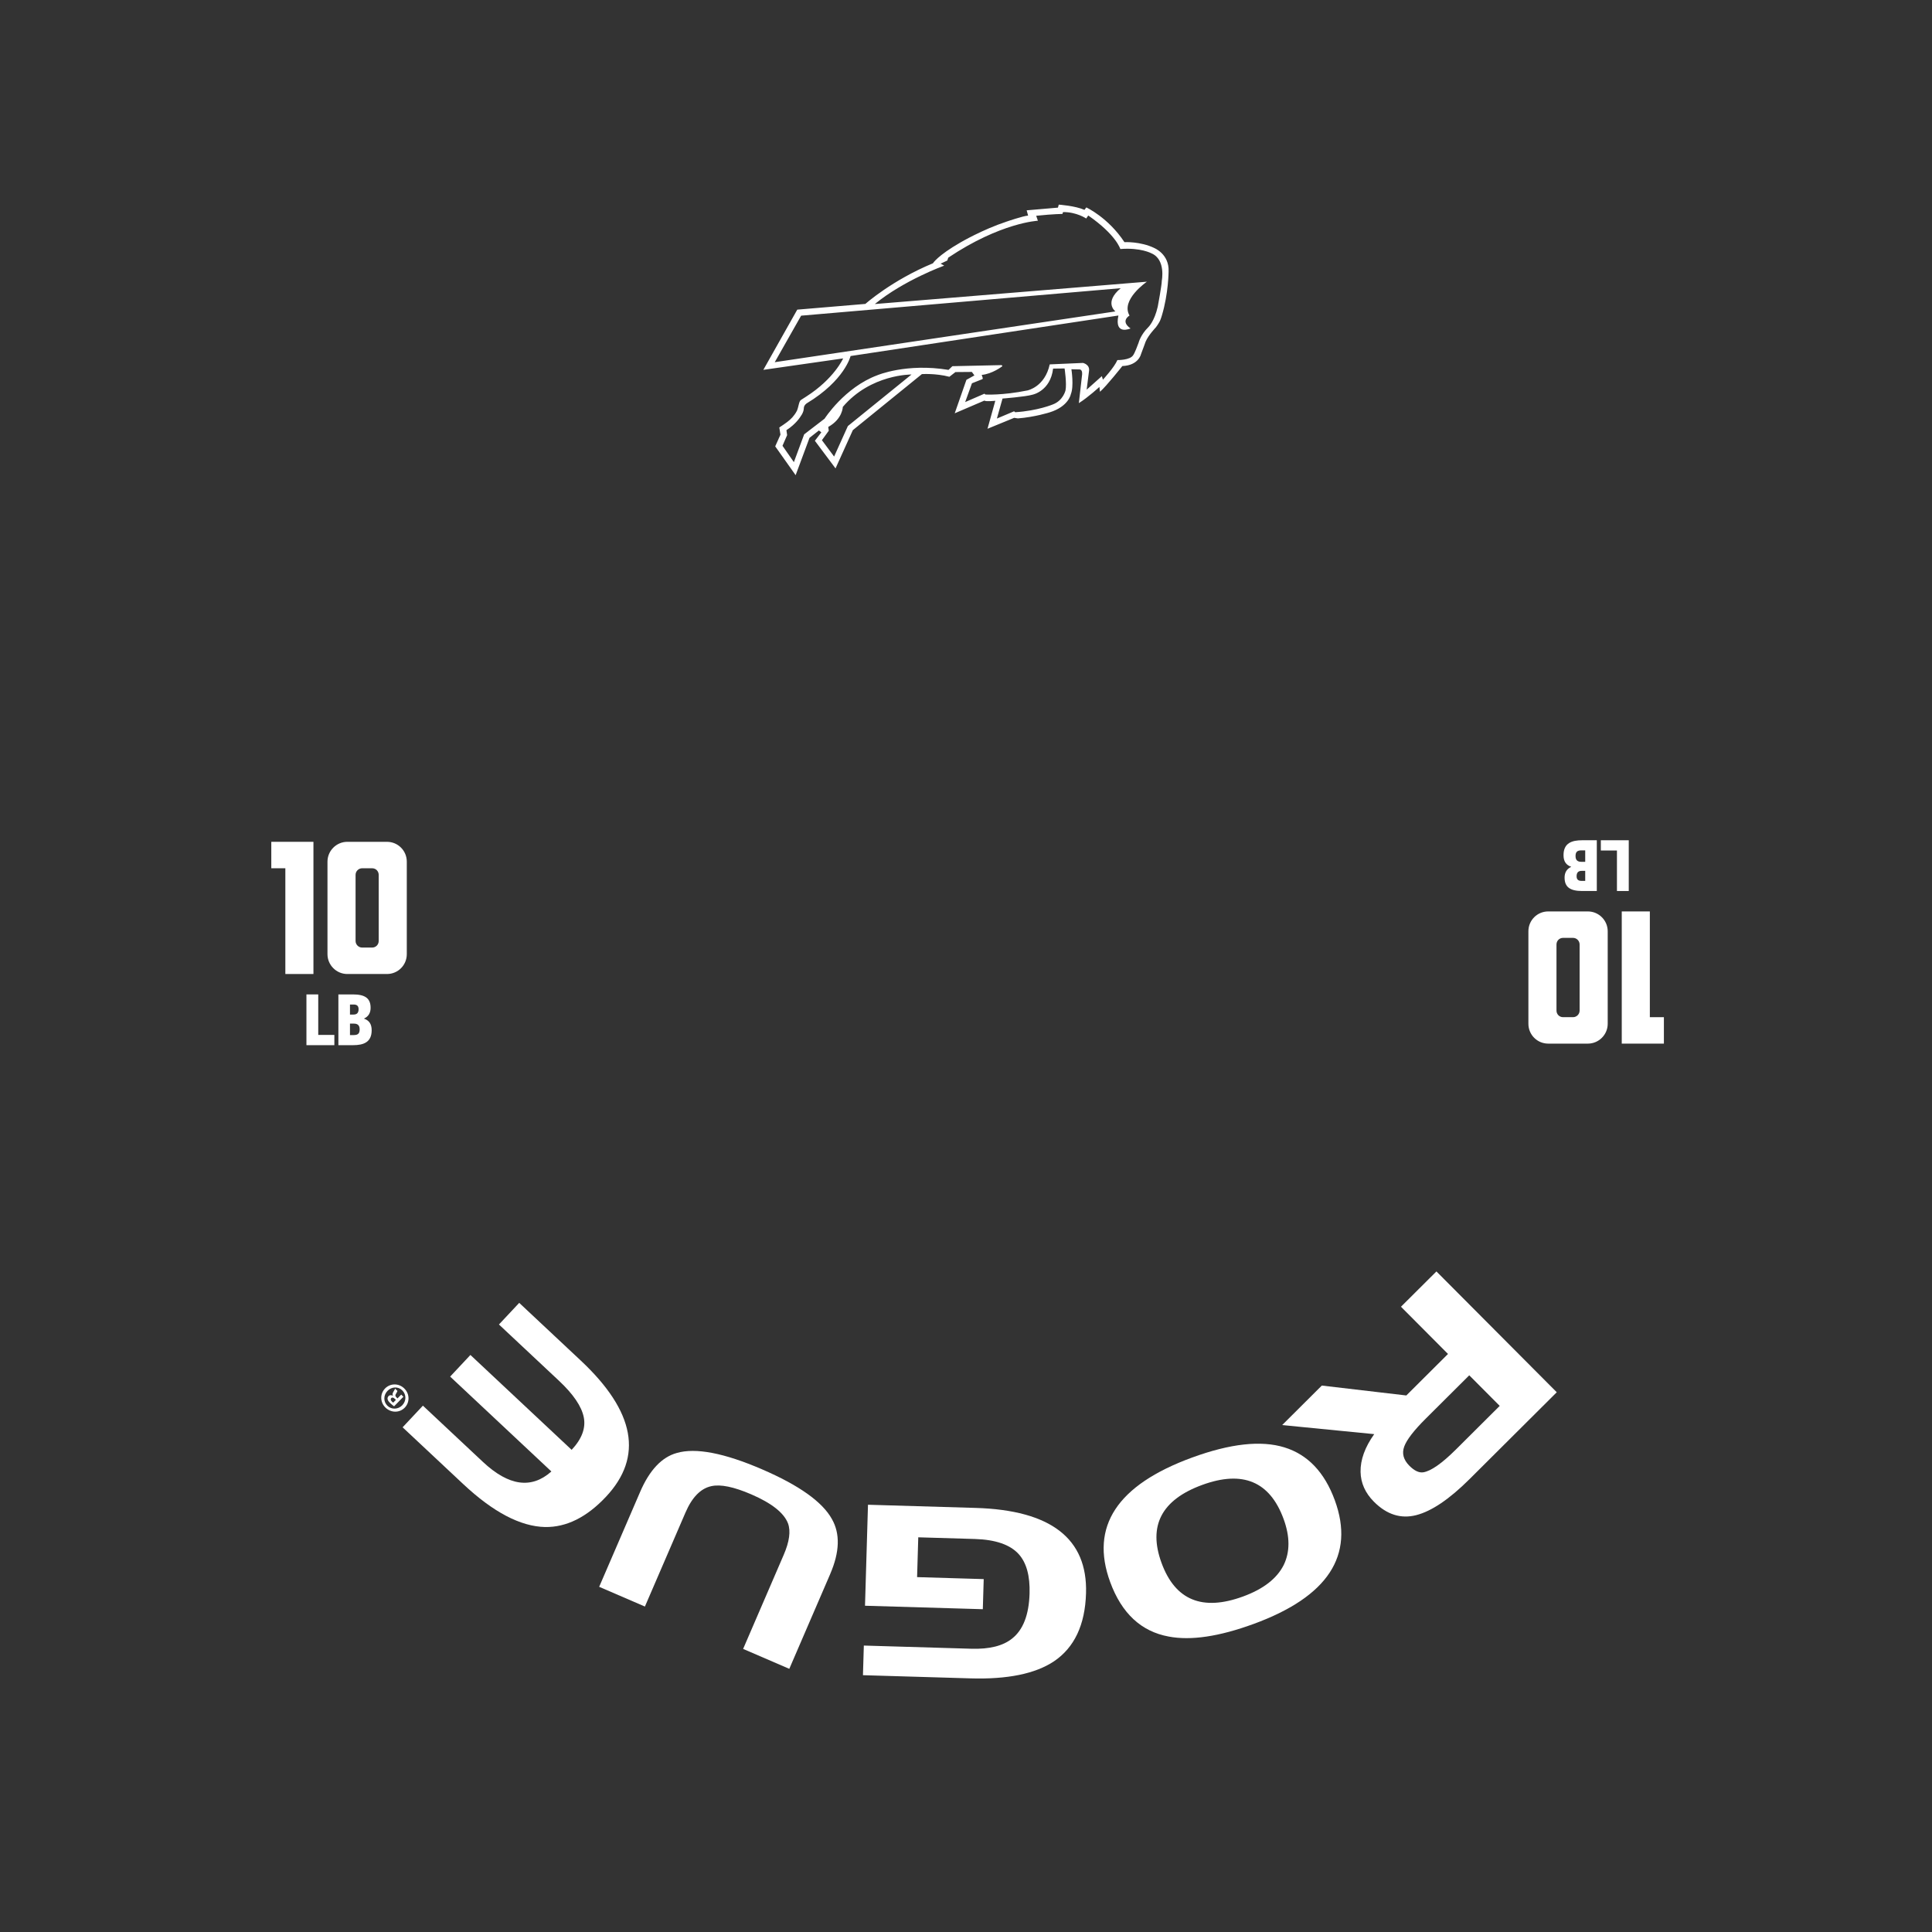
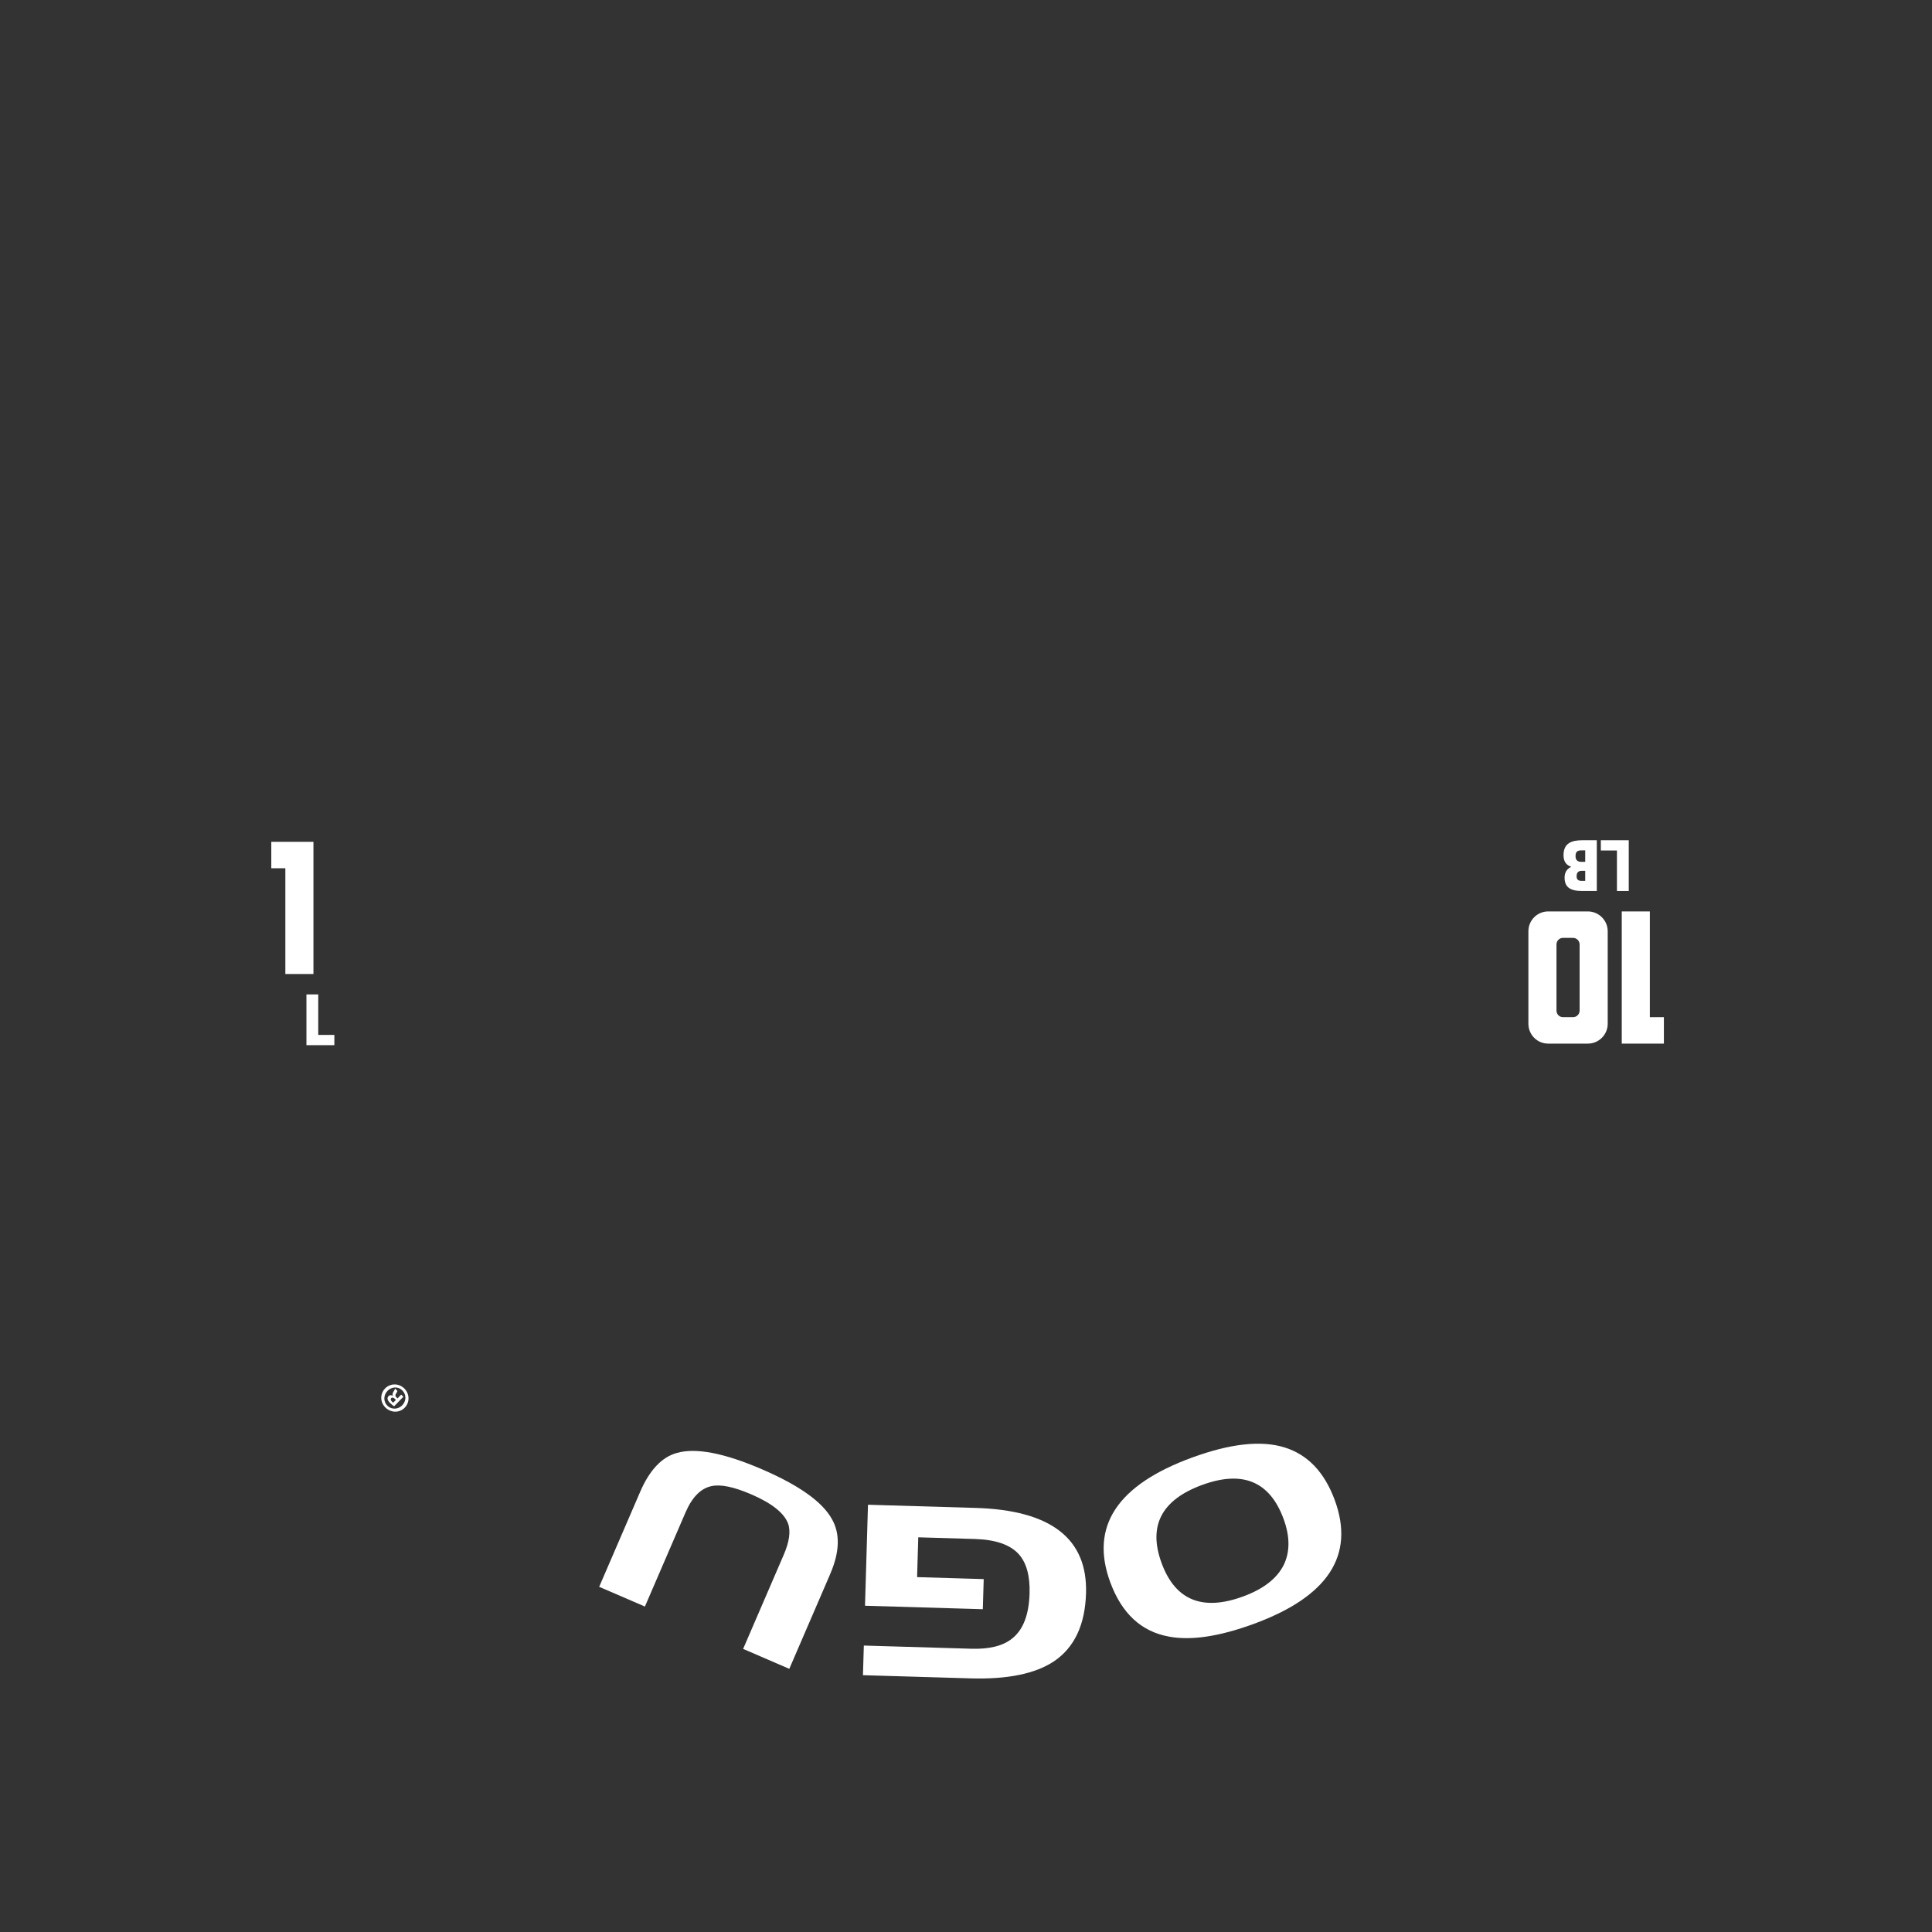
<svg xmlns="http://www.w3.org/2000/svg" id="Template" viewBox="0 0 1368 1368">
  <rect x="0" y="0" width="1368" height="1368" fill="#333333" stroke="none" />
  <defs>
    <style>
      .cls-1 {
        fill: #fff;
        stroke-width: 0px;
      }
    </style>
  </defs>
  <g>
-     <path class="cls-1" d="M991.99,925.27l25.11-25,85.2,85.55-61.75,61.5c-14.28,14.22-26.86,22.72-37.75,25.51-10.89,2.79-20.88-.38-29.96-9.5-6.16-6.19-9.31-13.24-9.46-21.16-.14-8.55,3.08-17.45,9.67-26.7l-65.18-6.42,28.08-27.97,59.83,7.01,29.51-29.39-33.3-33.44ZM1031.09,1026.16l30.82-30.69-21.57-21.65-30.82,30.69c-8.41,8.37-13.49,14.97-15.24,19.8-1.75,4.82-.53,9.34,3.65,13.54,3.55,3.57,6.84,5.12,9.85,4.65,5.46-.86,13.23-6.31,23.31-16.34Z" />
    <path class="cls-1" d="M887.63,1149.88c-24.39,8.93-44.4,11.9-60.04,8.93-19.55-3.57-33.38-16.45-41.51-38.63-14.4-39.32,4.9-68.67,57.88-88.08,27.12-9.93,48.95-12.35,65.48-7.25,16.53,5.09,28.43,17.58,35.71,37.45,14.32,39.11-4.86,68.3-57.52,87.59ZM908.89,1075.57c-9.74-26.6-28.96-34.64-57.66-24.13-28.8,10.55-38.4,28.96-28.77,55.24,9.66,26.39,28.9,34.31,57.7,23.76,14.4-5.27,24.01-12.73,28.83-22.36,4.48-9.27,4.44-20.11-.1-32.51Z" />
    <path class="cls-1" d="M650.2,1088.52l-.83,28.2,47.17,1.4-.63,21.32-83.42-2.46,2.11-71.51,76.21,2.25c53.27,1.57,79.33,21.72,78.18,60.44-.66,22.38-8.25,38.45-22.76,48.22-13.25,8.79-32.91,12.8-58.99,12.03l-76.2-2.25.62-20.98,76.21,2.25c12.76.38,22.35-2.03,28.77-7.21,7.8-6.15,11.92-16.78,12.37-31.89.37-12.42-2.16-21.68-7.58-27.78-6.07-6.79-16.49-10.4-31.26-10.84l-39.95-1.18Z" />
    <path class="cls-1" d="M587.89,1114.44l-29.01,67.22-32.69-14.11,28.74-66.61c4.04-9.35,5.05-16.78,3.03-22.28-2.88-7.46-11.56-14.32-26.06-20.57-12.34-5.32-21.74-7.25-28.23-5.78-7.53,1.63-13.62,7.84-18.28,18.63l-28.75,66.61-32.38-13.97,29.01-67.22c6.65-15.42,15.31-24.61,25.98-27.56,13.37-3.86,33.47,0,60.3,11.57,26.32,11.36,42.82,23.11,49.52,35.27,5.9,10.35,5.5,23.28-1.2,38.8Z" />
-     <path class="cls-1" d="M285.1,1010.62l14.35-15.31,42.52,39.85c18.22,17.07,34.37,19.32,48.45,6.75l-71.68-67.18,14.35-15.32,71.68,67.18c7.27-7.76,10.13-15.48,8.57-23.15-1.56-7.67-7.4-16.25-17.53-25.75l-42.52-39.85,14.35-15.32,43.62,40.88c38.39,35.98,44.35,68.1,17.86,96.37-13.63,14.54-28.01,21.7-43.14,21.48-17.44-.38-36.77-10.53-58.01-30.43l-42.89-40.19Z" />
    <path class="cls-1" d="M272.64,983.15c3.71-3.8,9.71-3.83,13.6-.04,3.88,3.79,4.04,9.83.33,13.63-3.71,3.8-9.72,3.75-13.64-.08-3.84-3.75-4-9.71-.28-13.51ZM284.82,995.05c2.94-3.02,3.01-7.63,0-10.57-2.89-2.9-7.5-2.64-10.41.33-2.94,3.01-3.09,7.63-.07,10.58,2.93,2.86,7.58,2.64,10.49-.34ZM284.08,987.47l1.57,1.53-6.61,6.78c-.71-.52-1.69-1.24-2.81-2.33-1.28-1.25-1.66-2.03-1.79-2.8-.13-.69.07-1.47.71-2.13.81-.83,1.95-.75,2.98-.24l.08-.08c-.46-.85-.27-1.71.41-2.82.8-1.24,1-1.77,1.12-2.14l1.65,1.62c-.04.45-.48,1.15-1.08,2.18-.56.82-.47,1.56.4,2.4l.74.73,2.62-2.69ZM280.33,991.22l-.74-.72c-.87-.84-1.86-1.24-2.54-.55-.61.62-.55,1.48.44,2.45.42.41.74.65.95.76l1.89-1.94Z" />
  </g>
-   <path class="cls-1" d="M817.35,175.62c-9.99-4.79-21.17-4.16-21.17-4.16-11.52-17.48-26.99-24.59-26.99-24.59l-1.31,1.74c-6.63-2.94-18.2-3.71-18.2-3.71l-.57,2.12-22.15,1.9,1.02,3.74c-3.47.2-15.21,4.24-15.21,4.24-17.34,5.74-32.56,14.7-32.56,14.7-16.59,9.55-19.62,14.83-19.62,14.83-29.06,12.01-47.83,28.76-47.83,28.76l-48.24,4.06-24.01,42.63,56.5-8.1s-6.27,14.34-26.23,27.08c-.49.31-1.87,1.14-3.69,2.37-1.45,1.08-1.49,4.48-2.8,7.63-1.38,2.57-2.03,3.11-3.22,4.63-2.17,2.44-4.96,4.34-9.26,7.19l.82,5.08-3.72,8.29,14.46,20.41,9.82-26.44,6.64-5.22,1.74,1.31-4.58,5.99,14.63,19.56,12.25-27.08,48.89-39.68s9.61-.69,19.48,1.88l4.28-3.33,11.63-.1,1.81,2.46-5.66,3.13-8.28,23.7,21.05-9.02c.61.89,7.68.16,7.68.16l-5.52,19.81,18.89-7.74,2.59.41c11.99-.93,22.48-4.27,22.48-4.27,13.58-4.17,15.05-12.92,15.05-12.92,2.31-5.57.4-17.62.4-17.62l5.85.13c2.27.26,1.7,3.84,1.7,3.84l-2.29,20.03c6.77-4.26,14.57-11.49,14.57-11.49l.4,3.44c4.66-4.06,15.84-18.22,15.84-18.22,11.49-.44,13.18-8.35,13.18-8.35,2.18-5.74,3.29-8.91,3.29-8.91,2.03-4.75,7.28-10.16,7.28-10.16,1.87-2.5,2.85-4.48,2.85-4.48.67-1.45,1.39-3.89,1.39-3.89,4.69-15.56,4.76-31.25,4.76-31.25.48-12.3-10.12-16.51-10.12-16.51ZM548.57,256.47l18.69-32.95,226.3-19.46c-12.15,10.08-3.77,16.45-3.77,16.45l-241.22,35.95ZM600.35,301.69l-9.74,21.58-8.64-11.58,4.87-6.71-.38-2.67c10.24-5.73,10.3-14.18,10.3-14.18,19.78-23.3,48.65-22.95,48.65-22.95l-45.07,36.51ZM754.46,276.42s-1.6,7.12-8.87,9.91c0,0-10.71,4.54-26.77,5.56l-.77-.67-12.18,5.14,3.99-14.16s16.32-1.26,21.26-2.74c0,0,12.64-2.48,14.55-18.47l8.14-.09s1.62,10.73.65,15.53ZM822.63,198.94c.02,2.91-2.85,18.17-2.85,18.17-2.38,10.53-6.67,14.54-6.67,14.54-5.53,5.45-6.88,10.97-6.88,10.97-2.86,7.88-3.88,8.9-3.88,8.9-2.21,3.61-11.16,3.43-11.16,3.43-2.09,5.06-10.25,13.89-10.25,13.89l-.75-2.51-10.76,9.59,1.69-13.34c.61-4.55-4.3-5.6-4.3-5.6l-23.54,1.03c-3.44,16.02-15.81,18.46-15.81,18.46-17.83,3.61-29.68,2.88-29.68,2.88l-.77-.57-13.61,5.92,4.8-13.31,7.26-2.88c.56-.18.35-.92.35-.92l-.69-2.14c7.47-.68,14.29-5.92,14.29-5.92.88-.71-.43-1-.43-1l-34.64.76-2.73,2.62c-29.92-4.96-50.42,3.79-50.42,3.79-23.23,8.65-37.35,30.76-37.35,30.76l-14.44,11.08-7.29,19.68-8.06-11.57,3.29-7.55-.5-3.52c7.03-4.5,10.06-9.78,10.06-9.78,2.45-3.26,2.26-5.95,2.26-5.95.18-2.16,2.15-3.32,2.15-3.32,26.9-16.26,30.95-33.44,30.95-33.44l189.65-28.69c-3.09,14.42,8.58,9.16,8.58,9.16-7.55-5.33-.71-9.12-.71-9.12-6.54-11.1,12.3-23.98,12.3-23.98l-192.65,15.82c20.69-16.93,49.12-27.2,49.12-27.2l-2.53-1.39,4.73-2.22.68-2.04c37.22-24.91,63.45-26.13,63.45-26.13l-1.18-3.52c12.71-1.32,18.54-1.28,18.54-1.28l.49-1.33c9.6-.11,16.38,4.55,16.38,4.55l1.44-2.14c19.83,13.73,22.71,23.75,22.71,23.75,14.39-1.18,22.08,3.06,22.08,3.06,10.34,4.45,7.26,19.54,7.26,19.54Z" />
  <g>
    <g>
      <g>
        <path class="cls-1" d="M216.98,740.05v-35.93h8.36v28.68h11.41v7.26h-19.77Z" />
-         <path class="cls-1" d="M239.6,740.05v-35.93h10.31c8.71,0,12.51,2.85,12.51,9.51,0,3.6-1.6,6.21-4.65,7.56v.1c3.5,1.2,5.4,3.7,5.4,8.21,0,8.61-5.91,10.56-13.21,10.56h-10.36ZM250.36,718.38c2.25,0,3.55-1.1,3.55-3.8,0-2.55-1.45-3.3-3.55-3.3h-2.55v7.11h2.55ZM250.56,732.9c3.05,0,4.1-1.25,4.1-4.05,0-3.05-1.65-4.05-4.05-4.05h-2.8v8.11h2.75Z" />
      </g>
      <g>
        <path class="cls-1" d="M202.05,689.67v-74.88h-9.95v-18.72h29.84v93.6h-19.89Z" />
-         <path class="cls-1" d="M274,689.67h-28.08c-7.72,0-14.04-6.32-14.04-14.04v-65.52c0-7.72,6.32-14.04,14.04-14.04h28.08c7.84,0,14.04,6.32,14.04,14.04v65.52c0,7.72-6.2,14.04-14.04,14.04ZM268.15,619.47c0-2.57-1.99-4.68-4.68-4.68h-7.02c-2.57,0-4.68,2.11-4.68,4.68v46.8c0,2.57,2.11,4.68,4.68,4.68h7.02c2.69,0,4.68-2.11,4.68-4.68v-46.8Z" />
      </g>
    </g>
    <g>
      <g>
        <path class="cls-1" d="M1153.28,594.97v35.93h-8.36v-28.68h-11.41v-7.26h19.77Z" />
        <path class="cls-1" d="M1130.66,594.97v35.93h-10.31c-8.71,0-12.51-2.85-12.51-9.51,0-3.6,1.6-6.21,4.65-7.56v-.1c-3.5-1.2-5.4-3.7-5.4-8.21,0-8.61,5.91-10.56,13.21-10.56h10.36ZM1119.9,616.64c-2.25,0-3.55,1.1-3.55,3.8,0,2.55,1.45,3.3,3.55,3.3h2.55v-7.11h-2.55ZM1119.7,602.13c-3.05,0-4.1,1.25-4.1,4.05,0,3.05,1.65,4.05,4.05,4.05h2.8v-8.11h-2.75Z" />
      </g>
      <g>
        <path class="cls-1" d="M1168.21,645.36v74.88h9.95v18.72h-29.84v-93.6h19.89Z" />
        <path class="cls-1" d="M1096.26,645.36h28.08c7.72,0,14.04,6.32,14.04,14.04v65.52c0,7.72-6.32,14.04-14.04,14.04h-28.08c-7.84,0-14.04-6.32-14.04-14.04v-65.52c0-7.72,6.2-14.04,14.04-14.04ZM1102.11,715.56c0,2.57,1.99,4.68,4.68,4.68h7.02c2.57,0,4.68-2.11,4.68-4.68v-46.8c0-2.57-2.11-4.68-4.68-4.68h-7.02c-2.69,0-4.68,2.11-4.68,4.68v46.8Z" />
      </g>
    </g>
  </g>
</svg>